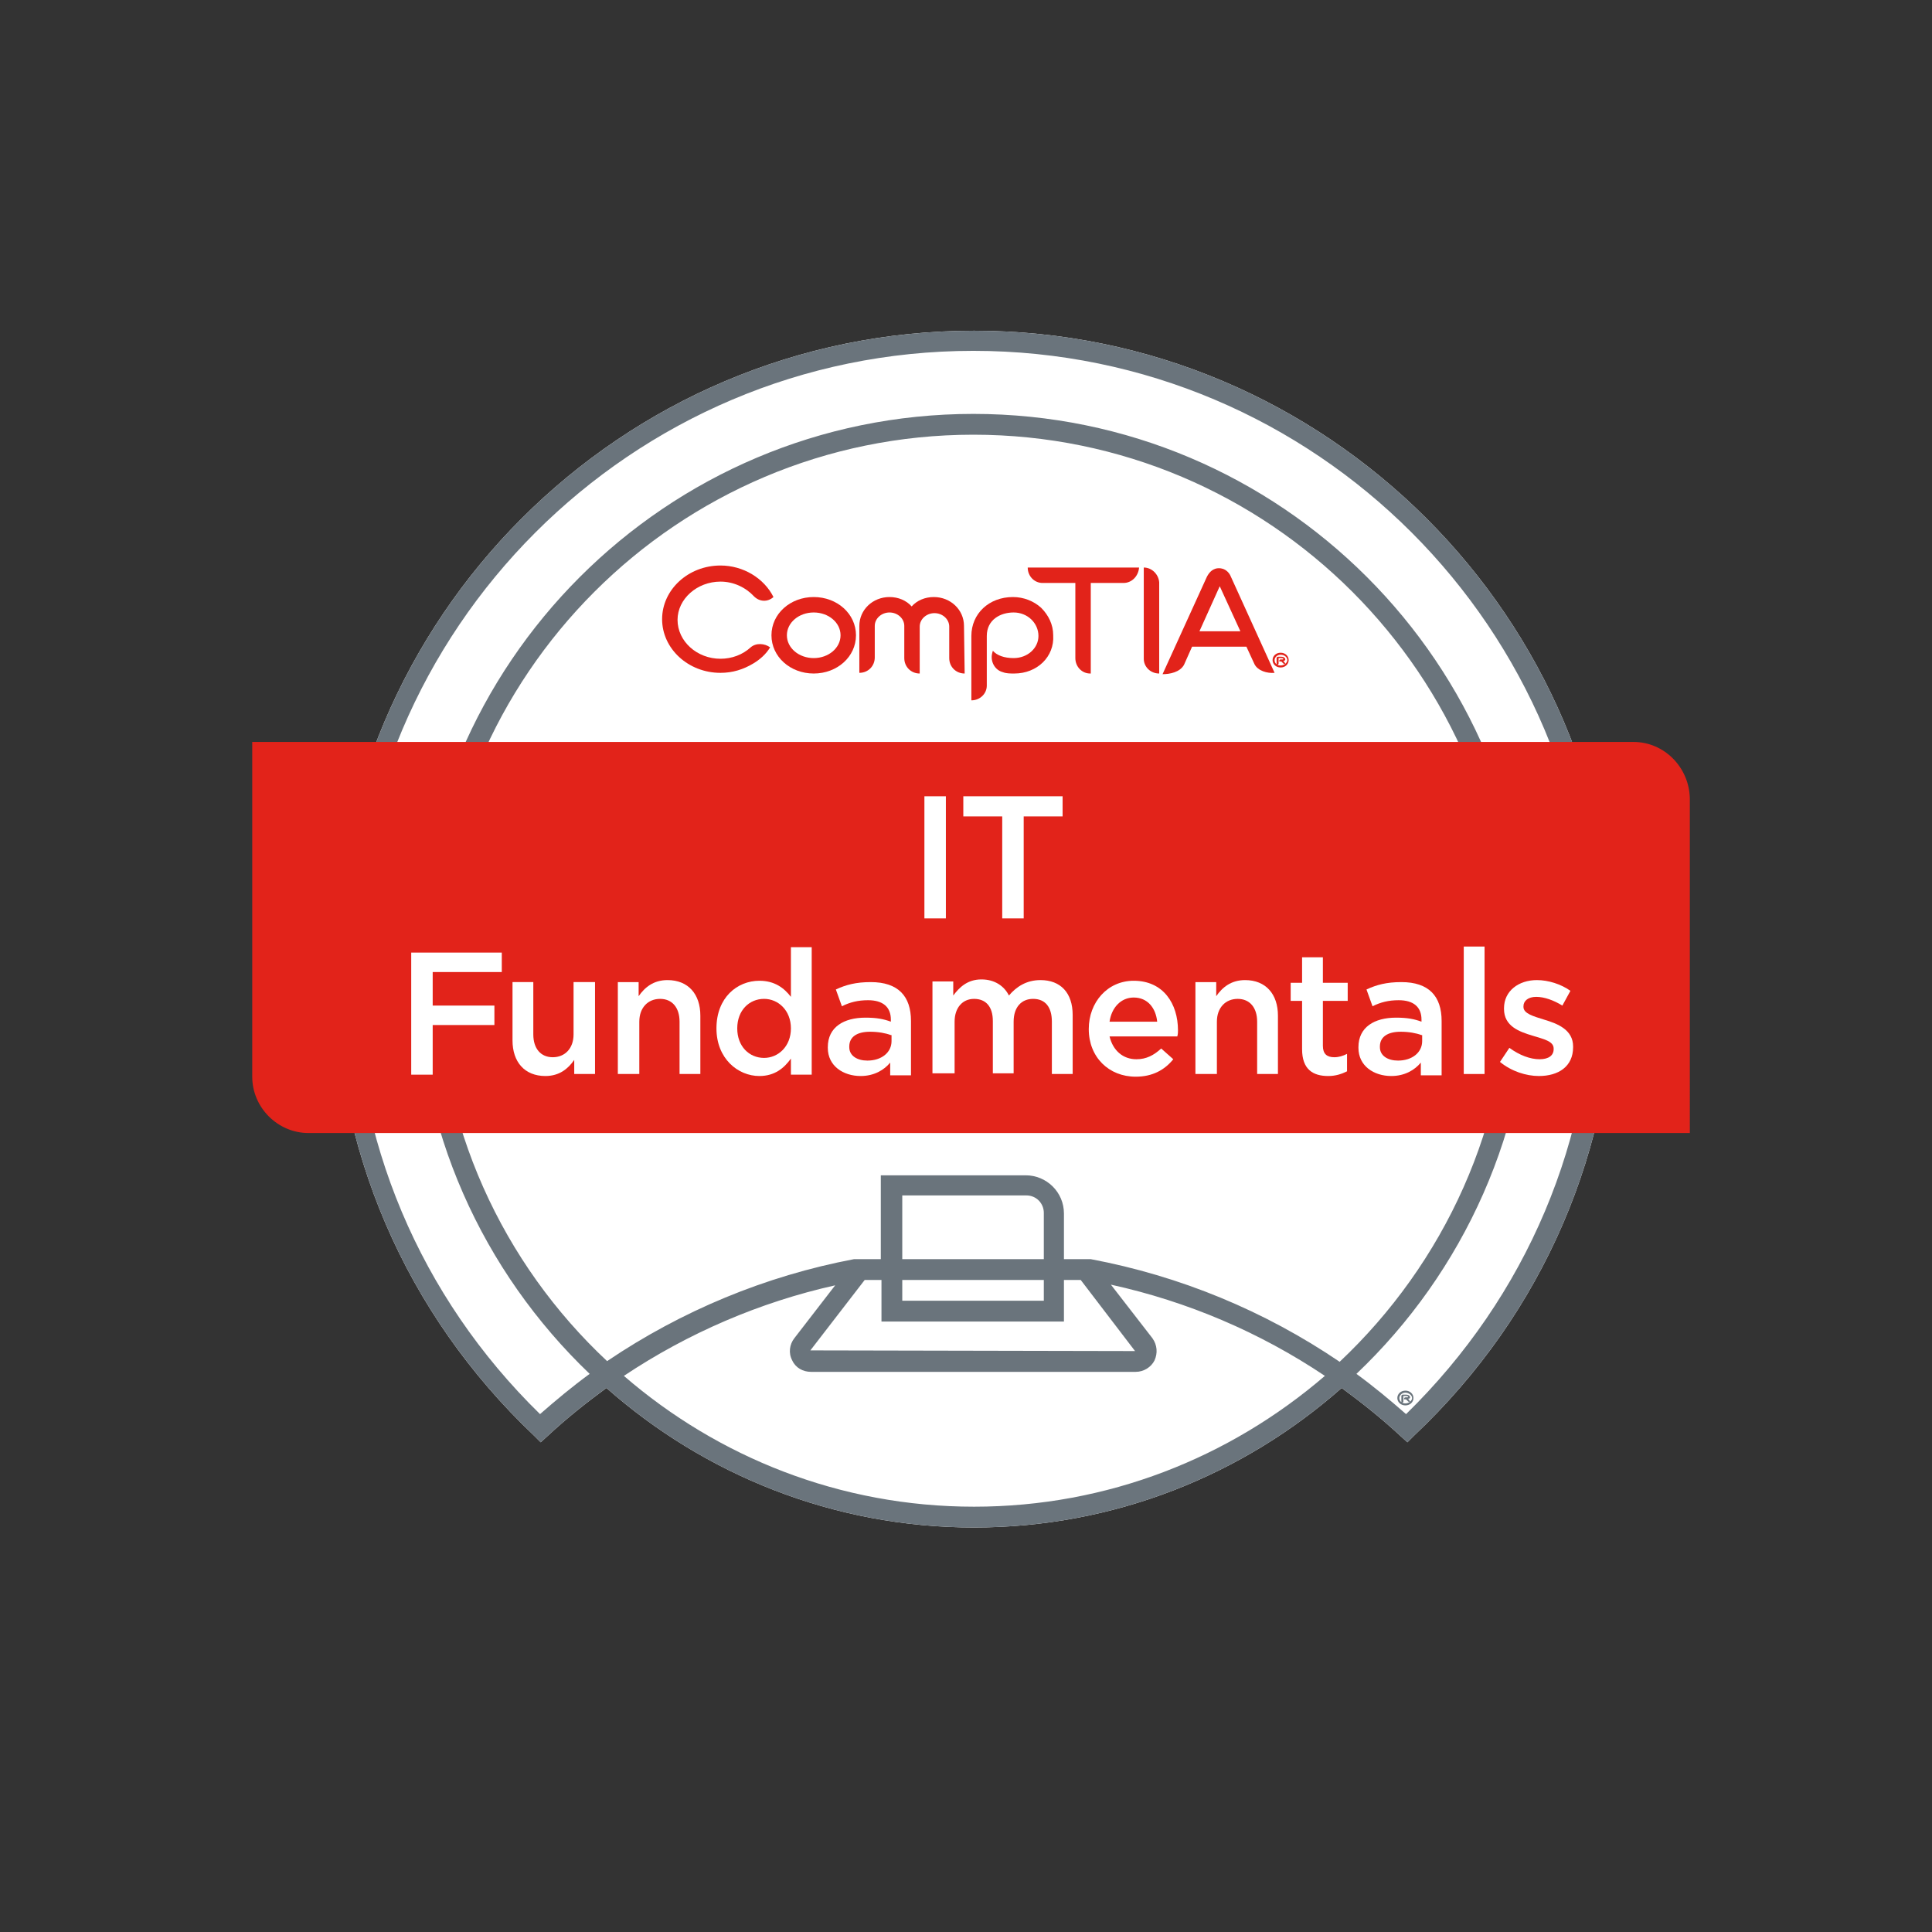
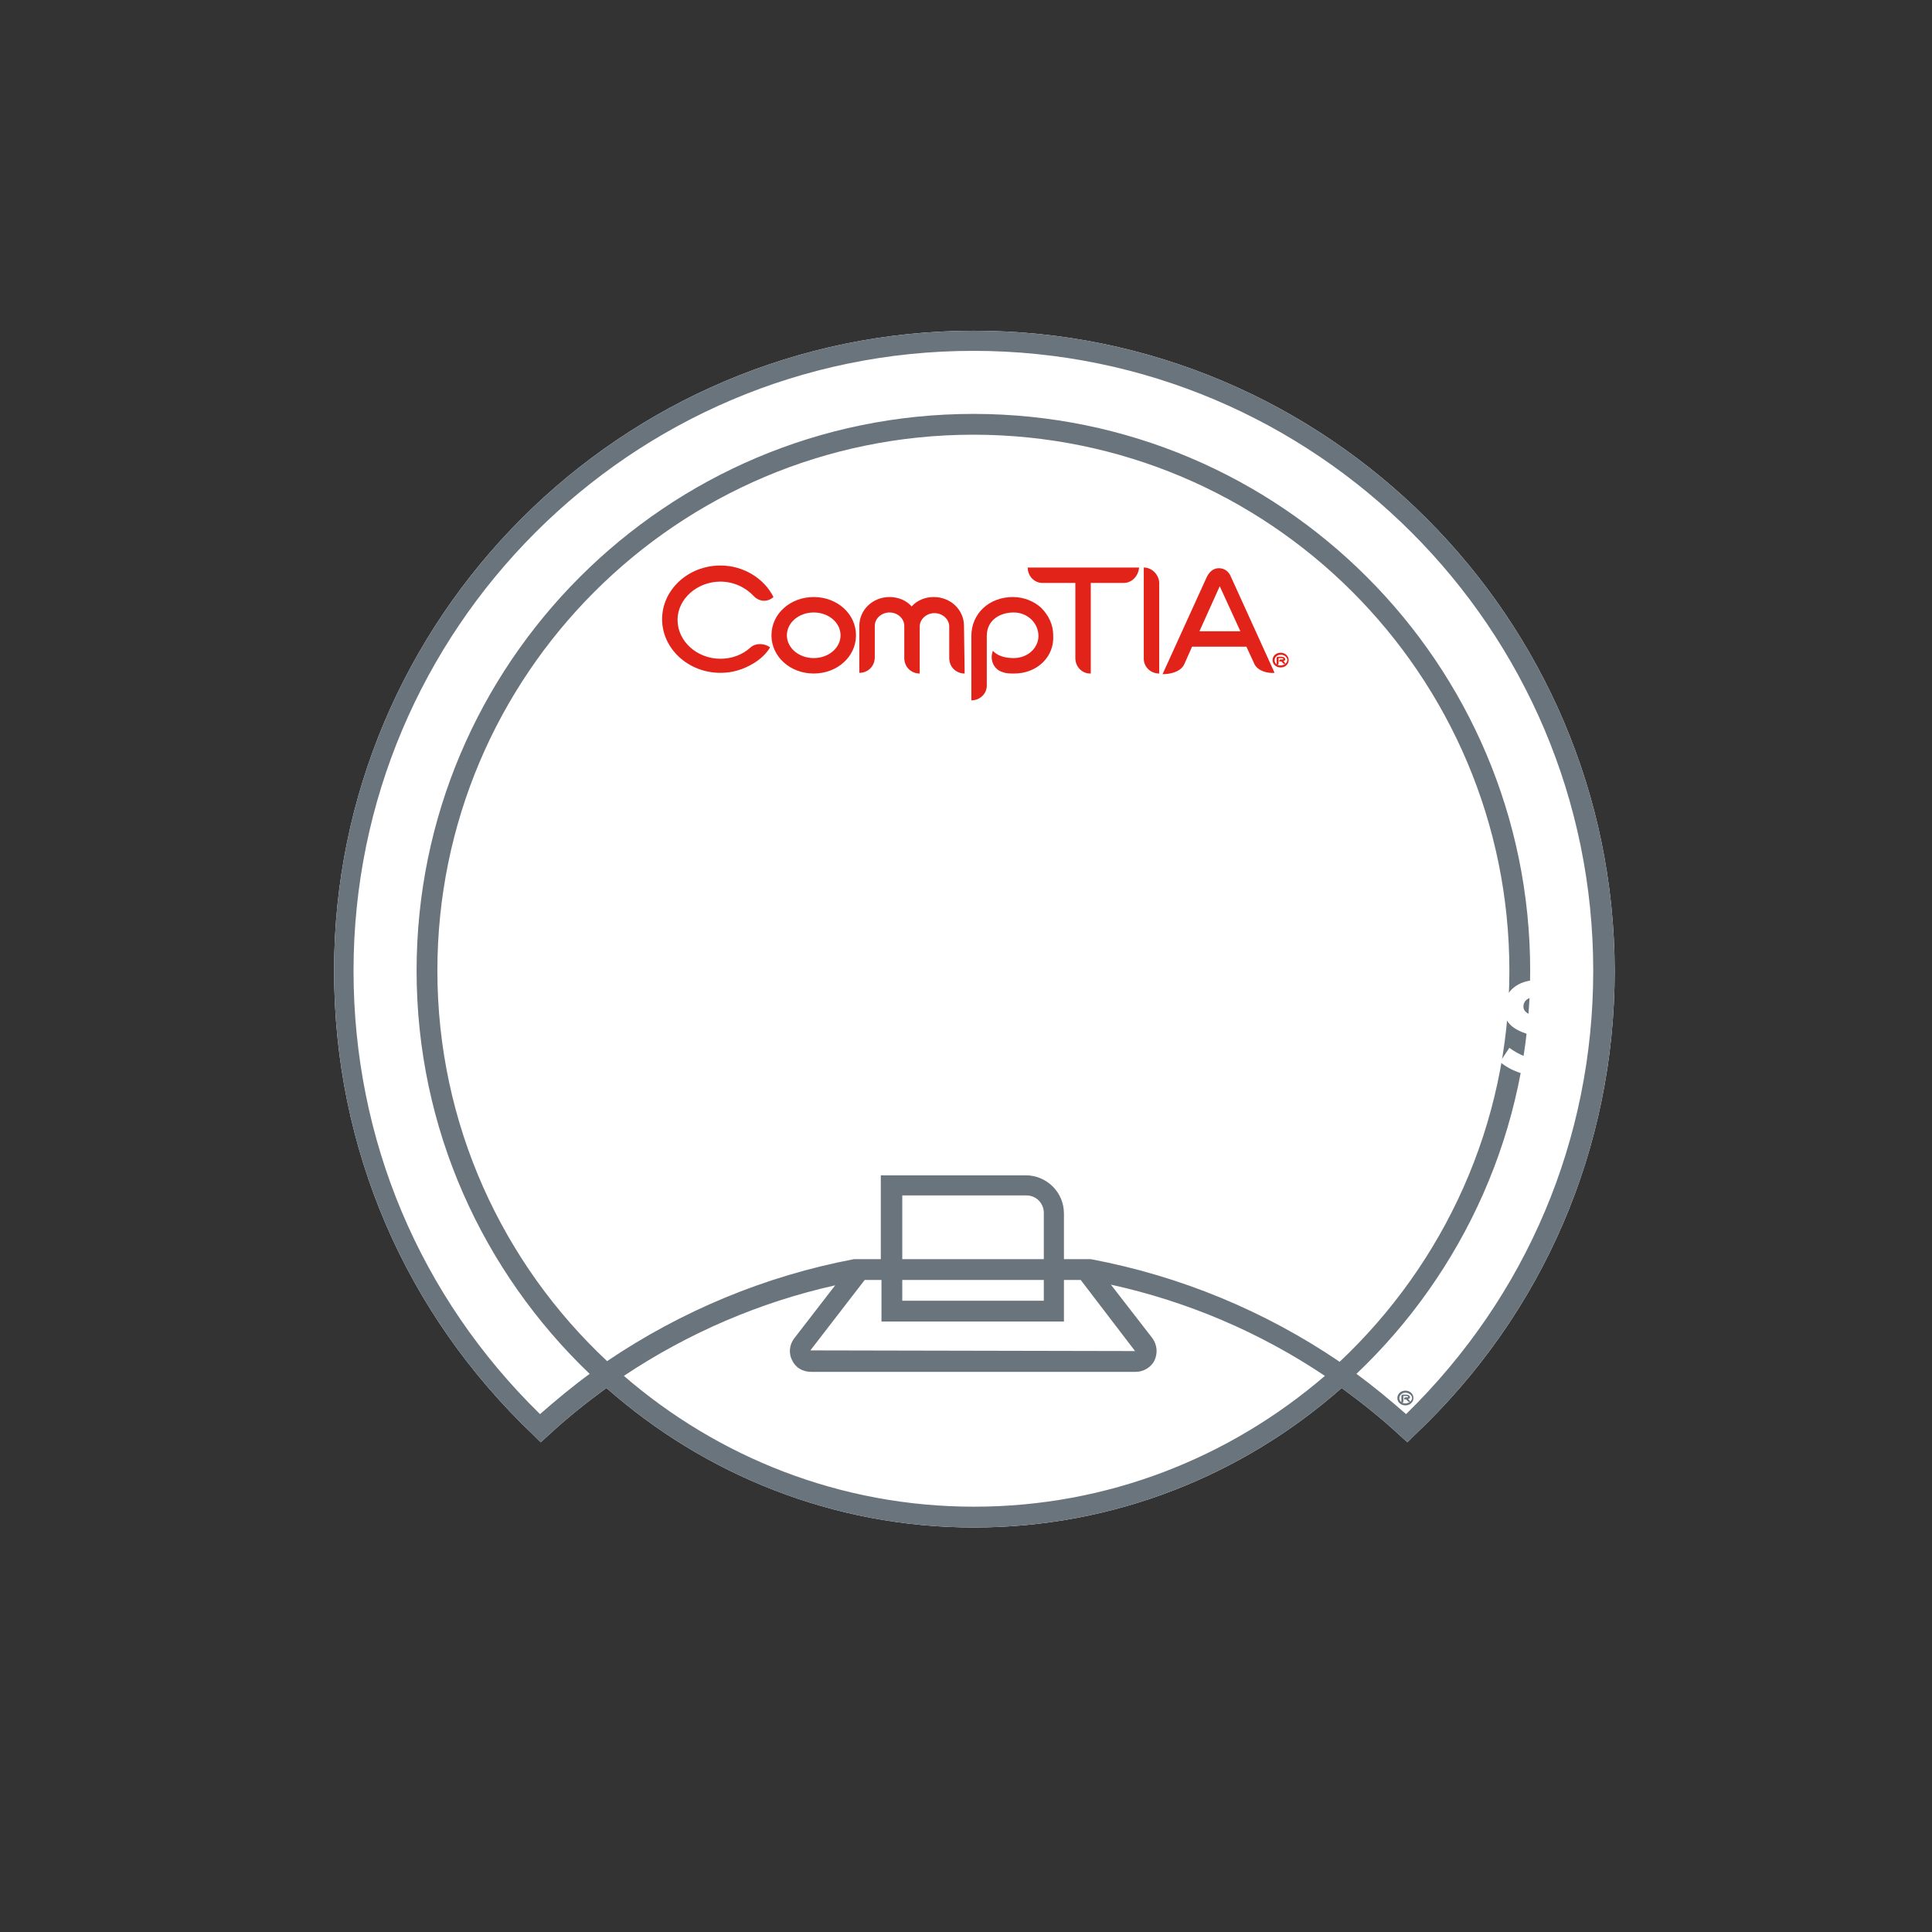
<svg xmlns="http://www.w3.org/2000/svg" version="1.1" id="Layer_1" x="0px" y="0px" viewBox="0 0 288 288" style="enable-background:new 0 0 288 288;" xml:space="preserve">
  <rect x="0" y="0" width="288" height="288" fill="#333333" stroke="none" />
  <link type="text/css" id="dark-mode" rel="stylesheet" href="" />
  <style type="text/css" id="dark-mode-custom-style" />
  <style type="text/css">
	.st0{fill:#FFFFFF;}
	.st1{fill:#6A747C;}
	.st2{fill:#E2231A;}
</style>
  <g>
    <g>
      <g>
        <g>
          <path class="st0" d="M145.2,49.3c-52.6,0-95.4,42.8-95.4,95.4c0,26.5,10.6,51.1,29.8,69.3l1,1l1.1-1c2.8-2.6,5.7-4.9,8.7-7.1      c14.6,12.9,33.8,20.8,54.8,20.8c21,0,40.2-7.9,54.8-20.8c3,2.2,5.9,4.5,8.7,7.1l1.1,1l1-1c19.3-18.2,29.9-42.9,29.9-69.3      C240.6,92.1,197.8,49.3,145.2,49.3z" />
          <path class="st1" d="M145.2,49.3c-52.6,0-95.4,42.8-95.4,95.4c0,26.5,10.6,51.1,29.8,69.3l1,1l1.1-1c2.8-2.6,5.7-4.9,8.7-7.1      c14.6,12.9,33.8,20.8,54.8,20.8c21,0,40.2-7.9,54.8-20.8c3,2.2,5.9,4.5,8.7,7.1l1.1,1l1-1c19.3-18.2,29.9-42.9,29.9-69.3      C240.6,92.1,197.8,49.3,145.2,49.3z M145.2,224.6c-20,0-38.2-7.4-52.2-19.5c9.6-6.4,20.3-11,31.5-13.5l-6.1,7.9      c-0.7,0.9-0.9,2.2-0.3,3.3c0.5,1.1,1.6,1.7,2.8,1.7h48.4c1.2,0,2.3-0.7,2.8-1.7c0.5-1.1,0.4-2.3-0.3-3.3l-6.2-8      c11.4,2.5,22.2,7.1,31.9,13.6C183.3,217.3,165.1,224.6,145.2,224.6z M65.2,144.7c0-44.1,35.8-79.9,79.9-79.9      s79.9,35.8,79.9,79.9c0,23-9.8,43.7-25.3,58.3c-11.2-7.6-23.8-12.8-37.1-15.3h-4v-6.8c0-3.2-2.6-5.7-5.7-5.7h-21.6v12.5h-4      c-13.2,2.5-25.7,7.7-36.8,15.2C75,188.4,65.2,167.7,65.2,144.7z M155.6,187.7h-21.1v-9.5h18.5c1.5,0,2.6,1.2,2.6,2.6V187.7z       M155.6,190.8v3.1l-21.1,0v-3.1H155.6z M158.6,197v-6.2h2.5l8.1,10.6c0,0,0,0,0,0l-48.4-0.1l8.1-10.5h2.5v6.2L158.6,197z       M209.6,210.8c-2.4-2.1-4.8-4.1-7.4-6c15.9-15.1,25.9-36.5,25.9-60.1c0-45.8-37.2-83-83-83s-83,37.2-83,83      c0,23.6,9.9,44.9,25.8,60.1c-2.6,1.9-5,3.9-7.4,6c-17.9-17.5-27.8-40.9-27.8-66.1c0-50.9,41.4-92.4,92.4-92.4      s92.4,41.4,92.4,92.4C237.5,169.8,227.6,193.2,209.6,210.8z" />
          <g>
            <path class="st2" d="M121.3,91.3c-2.2,0-4,1.5-4,3.4c0,1.9,1.8,3.4,4,3.4c2.2,0,4-1.5,4-3.4C125.3,92.8,123.5,91.3,121.3,91.3        M121.3,100.4c-3.5,0-6.3-2.5-6.3-5.7c0-3.2,2.8-5.7,6.3-5.7c3.5,0,6.3,2.5,6.3,5.7C127.6,97.9,124.8,100.4,121.3,100.4" />
            <path class="st2" d="M143.8,100.4c-1.3,0-2.3-1-2.3-2.3v-4.7c0-1.1-1-2-2.2-2c-1.2,0-2.2,0.9-2.2,2l0,7c-1.3,0-2.3-1-2.3-2.3       l0-4.8c0-1.1-1-2-2.2-2c-1.2,0-2.2,0.9-2.2,2v4.7c0,1.3-1,2.3-2.3,2.3l0-7c0-2.4,2-4.3,4.5-4.3c1.3,0,2.5,0.5,3.3,1.4       c0.8-0.9,2-1.4,3.3-1.4c2.5,0,4.5,1.9,4.5,4.3L143.8,100.4z" />
            <path class="st2" d="M151.2,100.4c-0.6,0-1.2,0-1.7-0.2c-1.2-0.3-1.9-1.6-1.6-2.8c0-0.1,0.1-0.3,0.1-0.4l0,0       c0.6,0.7,1.7,1.1,3.1,1.1c2.1,0,3.7-1.5,3.7-3.3c0-1.9-1.6-3.5-3.7-3.5c-2,0-4,1.1-4,3.5l0,7.4c0,1.2-1,2.2-2.3,2.2l0-9.6       c0-3.3,2.6-5.8,6.2-5.8c1.6,0,3.1,0.6,4.2,1.6c1.1,1.1,1.8,2.5,1.8,4.1C157.2,97.9,154.6,100.4,151.2,100.4" />
            <path class="st2" d="M167.5,86.9l-4.9,0l0,13.5h-0.1c-1.2,0-2.2-1-2.2-2.3l0-11.2l-4.9,0c-1.2,0-2.2-1-2.2-2.3l16.6,0       C169.7,85.9,168.7,86.9,167.5,86.9" />
            <path class="st2" d="M182,87l-3.2,7.1l6.1,0l-3.3-7.2L182,87z M187,99l-1.2-2.6l-8.1,0l-1.2,2.7c-0.6,1.1-2.1,1.4-3.2,1.4       l6.6-14.5c0.4-0.8,1-1.3,1.8-1.3c0.8,0,1.5,0.5,1.8,1.3l6.5,14.3C188.9,100.4,187.5,100,187,99" />
            <path class="st2" d="M112.4,88.9c-1.2-1.3-3-2.2-5-2.2c-3.5,0-6.4,2.6-6.4,5.7c0,3.2,2.9,5.8,6.4,5.8c1.7,0,3.3-0.6,4.5-1.7       c0.8-0.7,2.1-0.6,2.9,0c-0.6,1-1.5,1.8-2.5,2.4c-1.5,0.9-3.1,1.4-4.9,1.4c-4.8,0-8.7-3.6-8.7-8c0-4.4,3.9-8,8.7-8       c3.4,0,6.5,1.9,7.9,4.7C114.4,89.8,113.2,89.7,112.4,88.9" />
            <path class="st2" d="M191.4,98.5c0,0-0.1,0-0.1,0c0,0,0.1,0.1,0.3,0.4l0,0c-0.1,0.1-0.2,0.1-0.3,0c-0.3-0.3-0.3-0.3-0.3-0.3       h-0.3v-0.1c0-0.1,0.1-0.2,0.2-0.2l0.1,0c0.1,0,0.2,0,0.2,0c0,0,0.1,0,0.1-0.1c0,0,0-0.1-0.3-0.1h-0.4l0,0.8       c0,0.1-0.1,0.2-0.2,0.2h-0.1v-1c0-0.1,0.1-0.2,0.2-0.2h0.5c0.5,0,0.6,0.3,0.6,0.4C191.6,98.4,191.5,98.5,191.4,98.5        M190.9,97.6c-0.5,0-0.9,0.4-0.9,0.8c0,0.5,0.4,0.8,0.9,0.8c0.5,0,1-0.4,1-0.8C191.9,98,191.5,97.6,190.9,97.6 M190.9,99.5       c-0.7,0-1.2-0.5-1.2-1.1c0-0.6,0.5-1.1,1.2-1.1c0.7,0,1.2,0.5,1.2,1.1C192.1,99,191.6,99.5,190.9,99.5" />
            <path class="st2" d="M170.5,84.6l0,13.6c0,1.2,1,2.2,2.3,2.2l0-13.6C172.7,85.6,171.7,84.6,170.5,84.6" />
          </g>
-           <path class="st2" d="M243.5,110.6H37.6v49.9c0,4.6,3.8,8.4,8.4,8.4h205.9V119C251.8,114.4,248.1,110.6,243.5,110.6z" />
          <g>
            <path class="st0" d="M141,118.7v18.2h-3.2v-18.2H141z" />
            <path class="st0" d="M152.6,136.9h-3.2v-15.2h-5.8v-3h14.8v3h-5.8V136.9z" />
-             <path class="st0" d="M74.9,144.9H64.5v5h9.2v2.9h-9.2v7.4h-3.2V142h13.5V144.9z" />
-             <path class="st0" d="M85.6,146.4h3.1v13.7h-3.1V158c-0.9,1.3-2.2,2.4-4.3,2.4c-3.1,0-4.9-2.1-4.9-5.3v-8.7h3.1v7.8       c0,2.1,1.1,3.4,2.9,3.4c1.8,0,3.1-1.3,3.1-3.4V146.4z" />
            <path class="st0" d="M95.2,160.1h-3.1v-13.7h3.1v2.1c0.9-1.3,2.2-2.4,4.3-2.4c3.1,0,4.9,2.1,4.9,5.3v8.7h-3.1v-7.8       c0-2.1-1.1-3.4-2.9-3.4c-1.8,0-3.1,1.3-3.1,3.4V160.1z" />
            <path class="st0" d="M117.9,160.1v-2.3c-1,1.4-2.4,2.6-4.7,2.6c-3.2,0-6.4-2.6-6.4-7.1c0-4.6,3.1-7.1,6.4-7.1       c2.3,0,3.7,1.1,4.7,2.4v-7.4h3.1v19H117.9z M113.9,148.9c-2.2,0-4,1.7-4,4.4c0,2.7,1.8,4.4,4,4.4c2.1,0,4-1.7,4-4.4       C117.9,150.6,116,148.9,113.9,148.9z" />
-             <path class="st0" d="M132.7,160.1v-1.7c-0.9,1.1-2.4,2-4.4,2c-2.6,0-4.9-1.5-4.9-4.2v-0.1c0-3,2.4-4.4,5.6-4.4       c1.7,0,2.7,0.2,3.8,0.6V152c0-1.9-1.2-2.9-3.4-2.9c-1.5,0-2.7,0.3-3.9,0.9l-0.9-2.5c1.5-0.7,3-1.1,5.2-1.1c4.1,0,6,2.1,6,5.8       v8.1H132.7z M132.8,154.3c-0.8-0.3-1.9-0.5-3.1-0.5c-2,0-3.1,0.8-3.1,2.2v0.1c0,1.3,1.2,2,2.7,2c2.1,0,3.6-1.2,3.6-2.9V154.3z" />
            <path class="st0" d="M155.1,146.1c3,0,4.8,1.9,4.8,5.2v8.8h-3.1v-7.8c0-2.2-1-3.4-2.8-3.4c-1.7,0-2.9,1.2-2.9,3.4v7.7h-3.1       v-7.8c0-2.1-1-3.3-2.8-3.3c-1.7,0-2.9,1.3-2.9,3.4v7.7H139v-13.7h3.1v2.1c0.9-1.2,2.1-2.4,4.2-2.4c2,0,3.4,1,4.1,2.4       C151.5,147.1,153,146.1,155.1,146.1z" />
            <path class="st0" d="M169.4,157.9c1.5,0,2.6-0.6,3.7-1.6l1.8,1.6c-1.3,1.6-3.1,2.6-5.6,2.6c-4,0-7-2.9-7-7.1       c0-4,2.8-7.2,6.7-7.2c4.4,0,6.6,3.4,6.6,7.4c0,0.3,0,0.5-0.1,0.9h-10.1C165.9,156.6,167.4,157.9,169.4,157.9z M172.5,152.3       c-0.2-2-1.4-3.6-3.5-3.6c-1.9,0-3.3,1.5-3.6,3.6H172.5z" />
            <path class="st0" d="M181.3,160.1h-3.1v-13.7h3.1v2.1c0.9-1.3,2.2-2.4,4.3-2.4c3.1,0,4.9,2.1,4.9,5.3v8.7h-3.1v-7.8       c0-2.1-1.1-3.4-2.9-3.4c-1.8,0-3.1,1.3-3.1,3.4V160.1z" />
            <path class="st0" d="M197.2,155.9c0,1.2,0.6,1.7,1.7,1.7c0.7,0,1.3-0.2,1.9-0.5v2.6c-0.8,0.4-1.7,0.7-2.8,0.7       c-2.3,0-3.9-1-3.9-4v-7.2h-1.7v-2.7h1.7v-3.8h3.1v3.8h3.7v2.7h-3.7V155.9z" />
            <path class="st0" d="M211.8,160.1v-1.7c-0.9,1.1-2.4,2-4.4,2c-2.6,0-4.9-1.5-4.9-4.2v-0.1c0-3,2.4-4.4,5.6-4.4       c1.7,0,2.7,0.2,3.8,0.6V152c0-1.9-1.2-2.9-3.4-2.9c-1.5,0-2.7,0.3-3.9,0.9l-0.9-2.5c1.5-0.7,3-1.1,5.2-1.1c4.1,0,6,2.1,6,5.8       v8.1H211.8z M211.9,154.3c-0.8-0.3-1.9-0.5-3.1-0.5c-2,0-3.1,0.8-3.1,2.2v0.1c0,1.3,1.2,2,2.7,2c2.1,0,3.6-1.2,3.6-2.9V154.3z" />
            <path class="st0" d="M218.2,160.1v-19h3.1v19H218.2z" />
            <path class="st0" d="M229.4,160.4c-1.9,0-4.1-0.7-5.8-2.1l1.4-2.1c1.5,1.1,3.1,1.7,4.5,1.7c1.4,0,2.1-0.6,2.1-1.5v-0.1       c0-1.1-1.5-1.4-3.1-1.9c-2-0.6-4.3-1.4-4.3-4v-0.1c0-2.6,2.2-4.2,4.9-4.2c1.7,0,3.6,0.6,5,1.6l-1.2,2.2       c-1.3-0.8-2.7-1.3-3.9-1.3c-1.2,0-1.9,0.6-1.9,1.4v0.1c0,1,1.5,1.4,3.1,1.9c2,0.6,4.3,1.5,4.3,4v0.1       C234.5,159,232.3,160.4,229.4,160.4z" />
          </g>
        </g>
      </g>
    </g>
    <path class="st1" d="M210,208.5c0,0-0.1,0-0.1,0c0,0,0.1,0.1,0.3,0.4l0,0c-0.1,0.1-0.2,0.1-0.3,0c-0.3-0.3-0.3-0.3-0.3-0.3h-0.3   v-0.1c0-0.1,0.1-0.2,0.2-0.2h0.1c0.1,0,0.2,0,0.2,0c0,0,0.1,0,0.1-0.1c0,0,0-0.1-0.3-0.1l-0.4,0v0.8c0,0.1-0.1,0.2-0.2,0.2h-0.1   l0-1c0-0.1,0.1-0.2,0.2-0.2l0.5,0c0.5,0,0.6,0.3,0.6,0.4C210.2,208.4,210.1,208.5,210,208.5 M209.5,207.6c-0.5,0-0.9,0.4-0.9,0.8   c0,0.5,0.4,0.8,0.9,0.8c0.5,0,1-0.4,1-0.8C210.5,208,210,207.6,209.5,207.6 M209.5,209.5c-0.7,0-1.2-0.5-1.2-1.1   c0-0.6,0.5-1.1,1.2-1.1c0.7,0,1.2,0.5,1.2,1.1C210.7,209,210.2,209.5,209.5,209.5" />
  </g>
</svg>